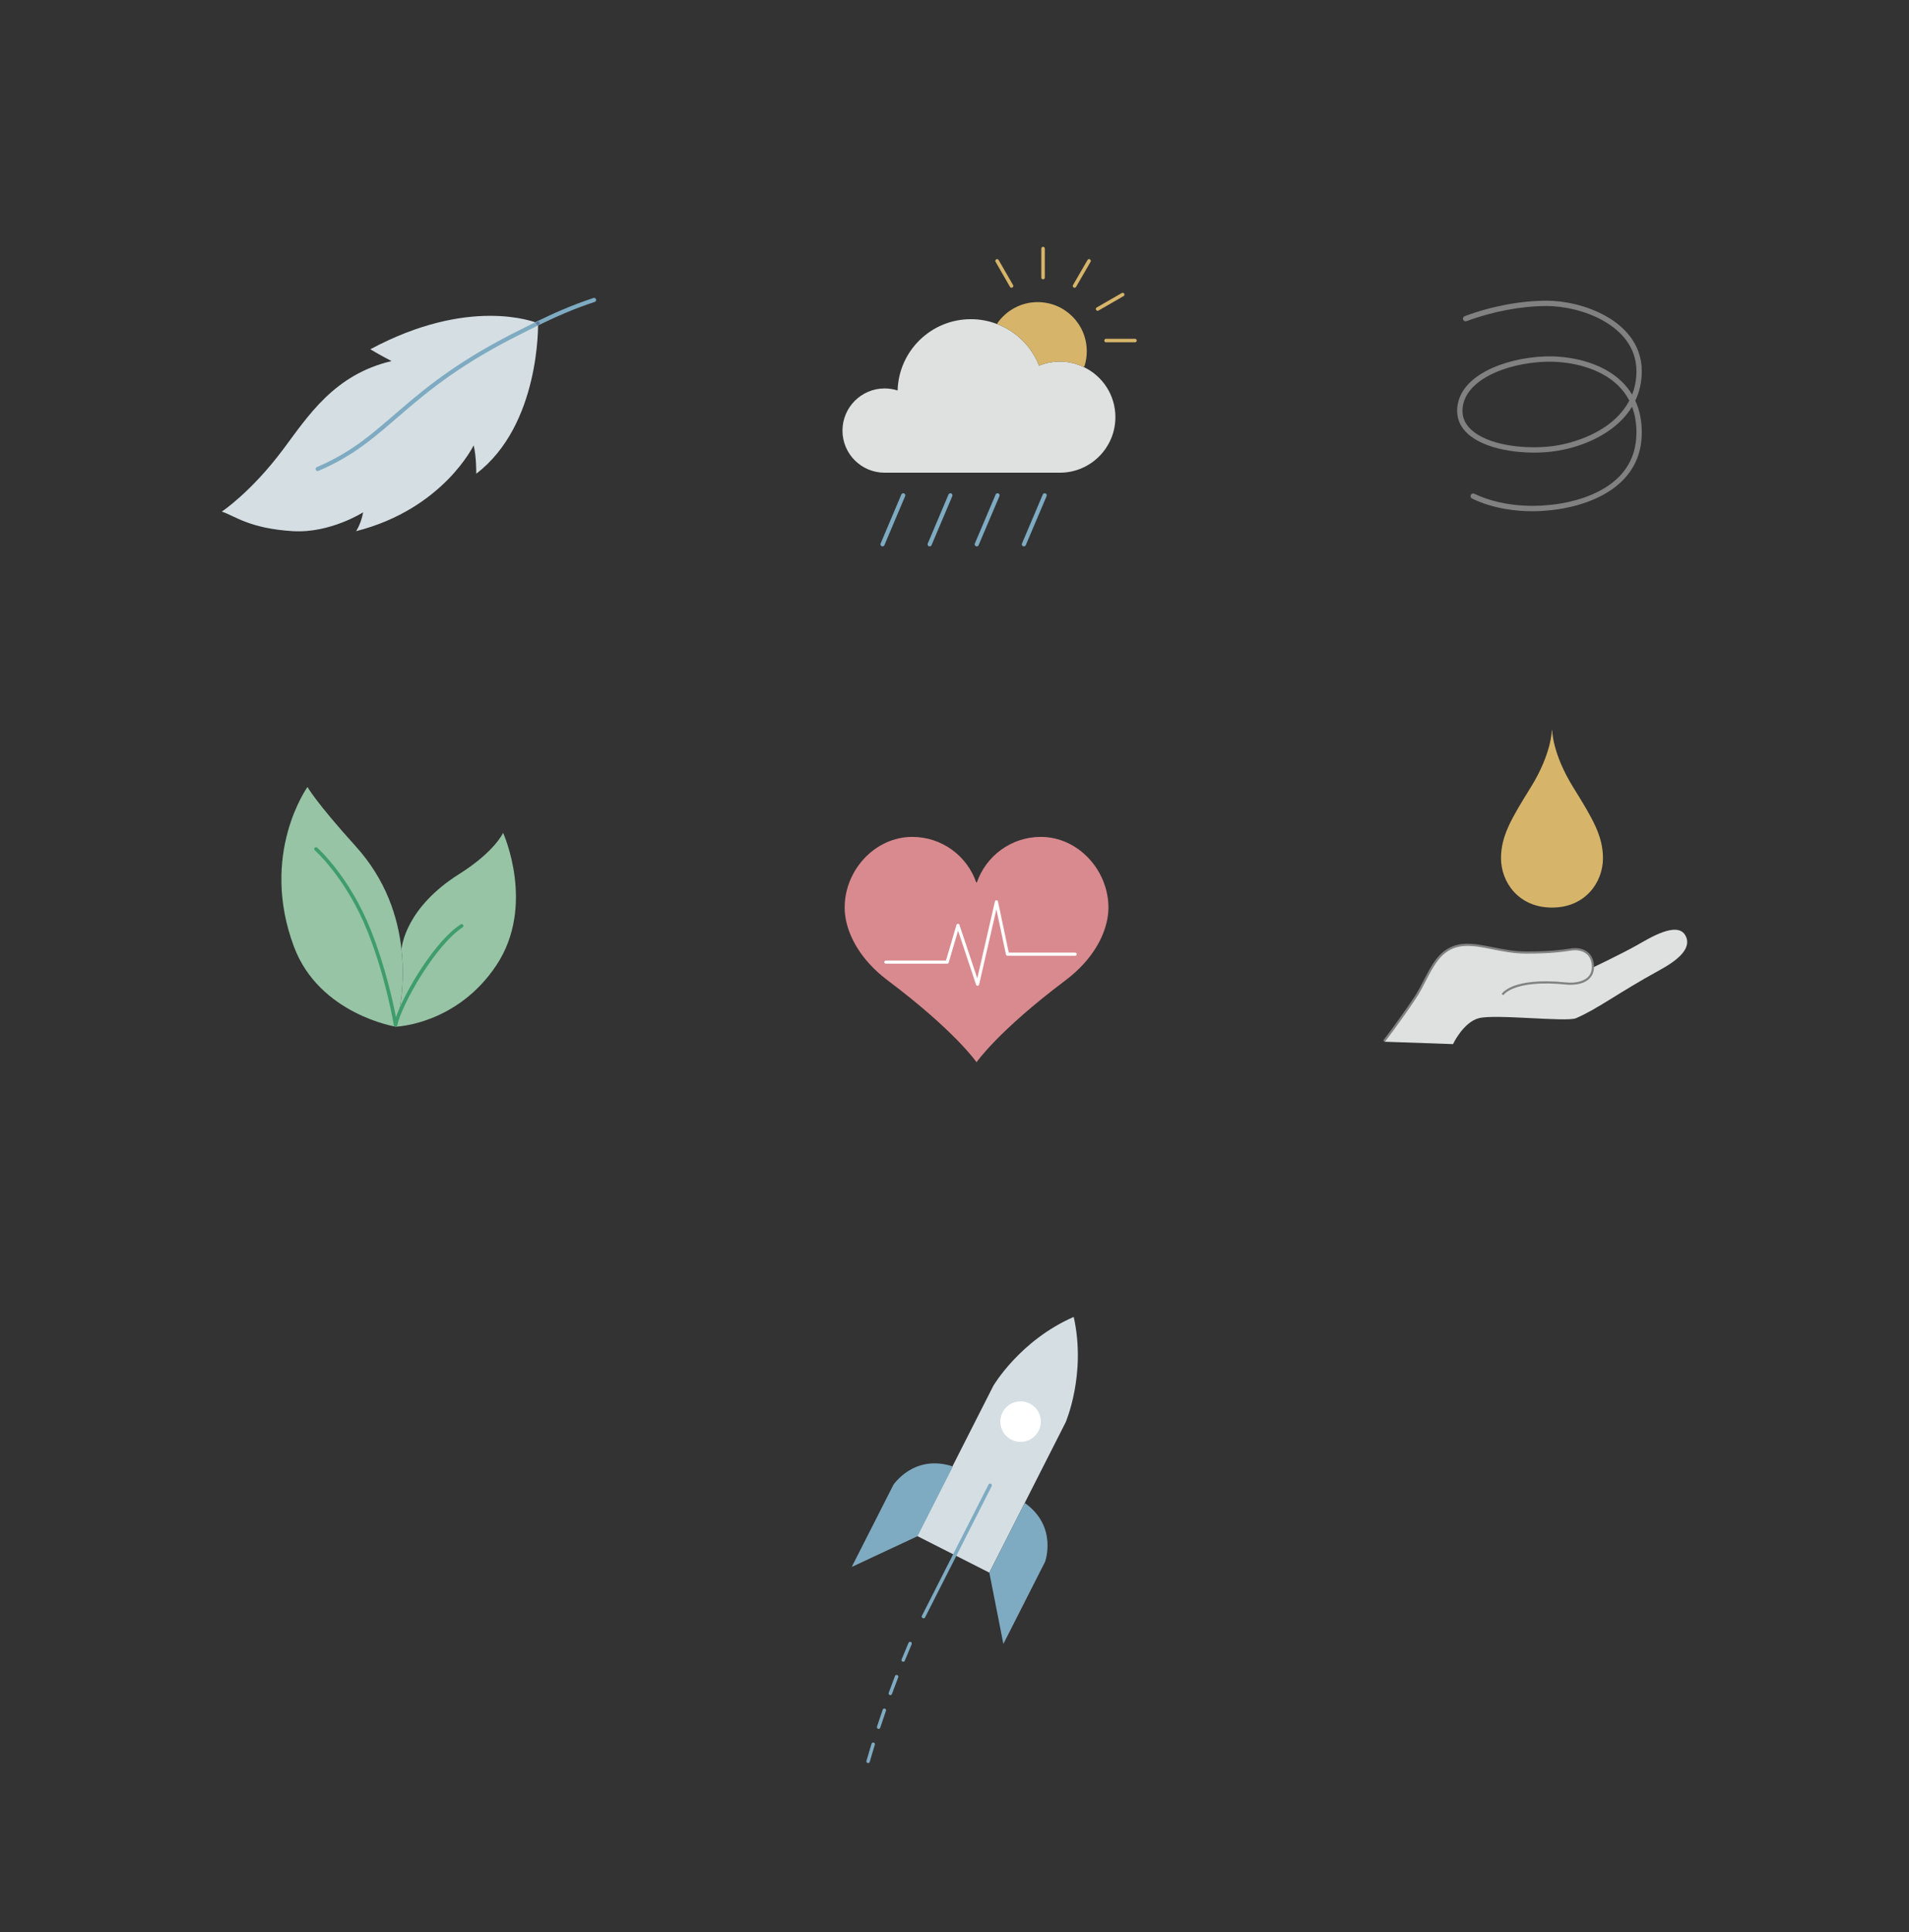
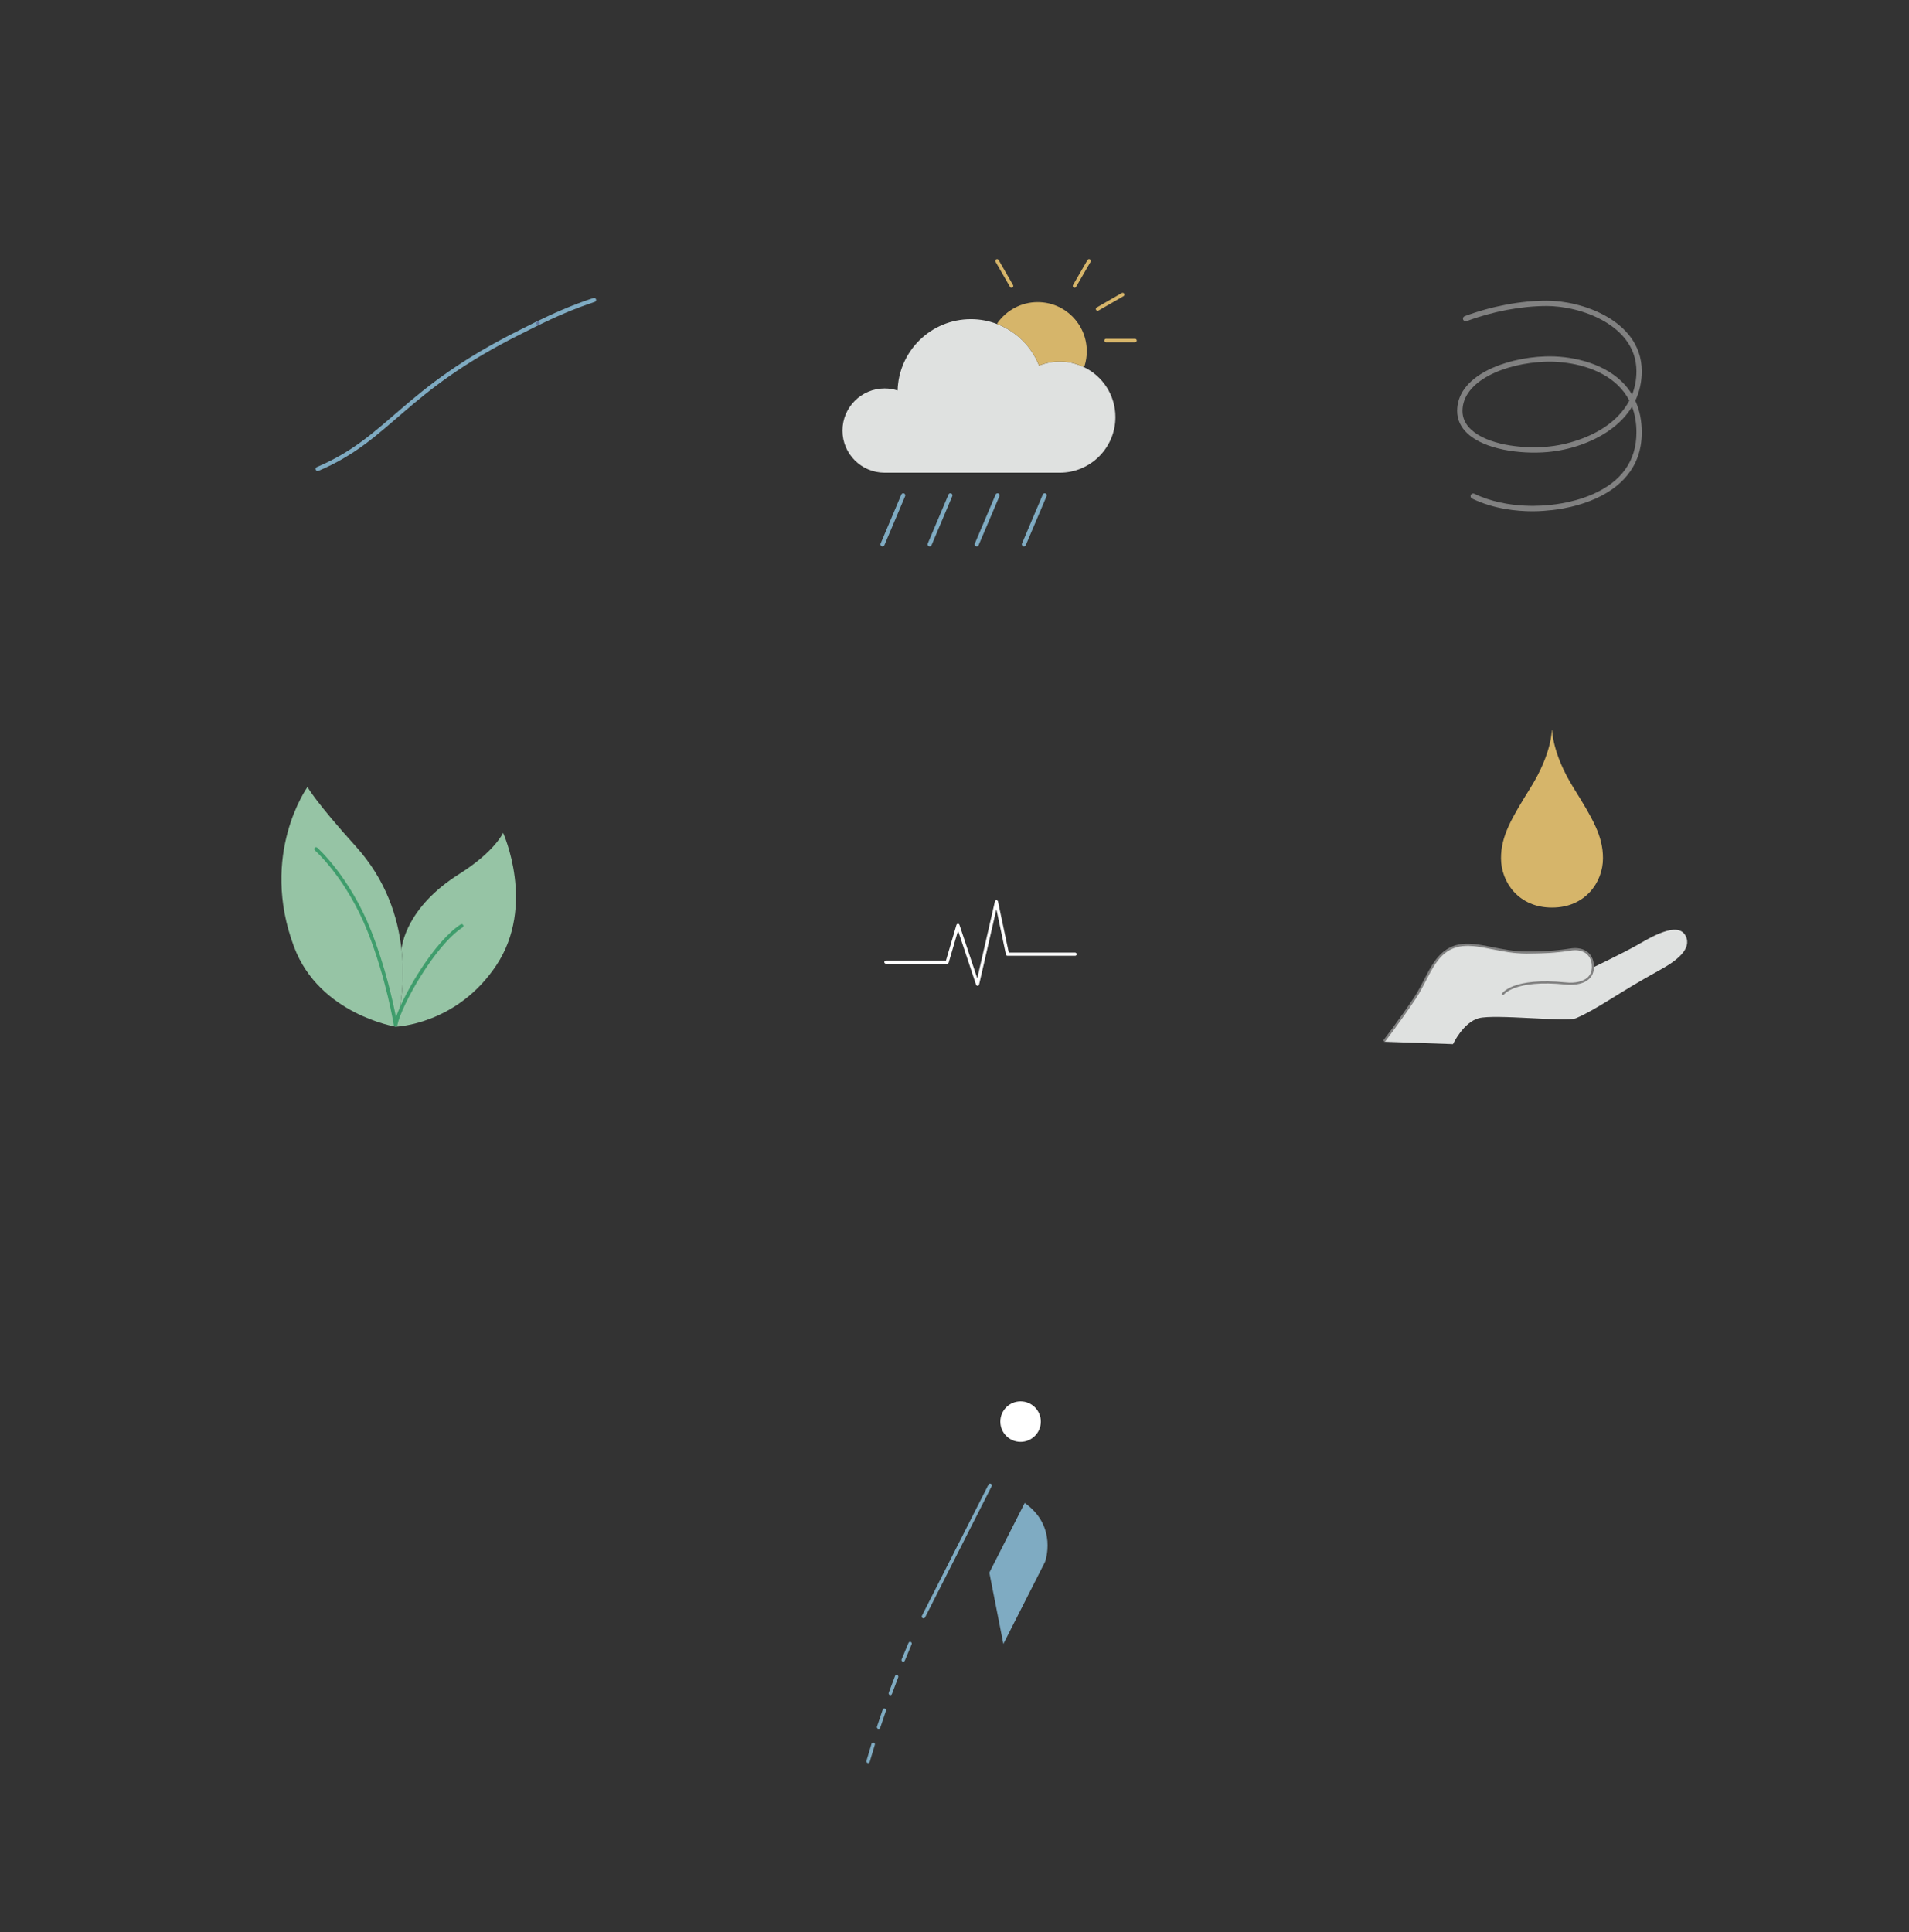
<svg xmlns="http://www.w3.org/2000/svg" version="1.1" x="0px" y="0px" viewBox="0 0 553.923 560.593" style="enable-background:new 0 0 553.923 560.593;" xml:space="preserve">
  <rect x="0" y="0" width="553.923" height="560.593" fill="#333333" stroke="none" />
  <style type="text/css">
	.st0{fill:#D98A8F;}
	.st1{fill:#FFFFFF;}
	.st2{fill:#D5DFE3;}
	.st3{fill:none;stroke:#7FABC2;stroke-width:1.032;stroke-linecap:round;stroke-miterlimit:10;}
	.st4{fill:none;stroke:#64799E;stroke-width:1.032;stroke-linecap:round;stroke-miterlimit:10;}
	.st5{fill:#DFE1E0;}
	.st6{fill:#D6B56A;}
	.st7{fill:none;stroke:#D6B56A;stroke-width:1.032;stroke-linecap:round;stroke-linejoin:round;stroke-miterlimit:10;}
	.st8{fill:#818181;}
	.st9{fill:#96C4A5;}
	.st10{fill:#3F9D6C;}
	.st11{fill:#7FABC2;}
	.st12{fill:none;stroke:#7FABC2;stroke-width:1.2;stroke-linecap:round;stroke-linejoin:round;stroke-miterlimit:10;}
	.st13{fill:#64799E;}
</style>
  <g id="Layer_1">
    <g id="XMLID_31_">
-       <path class="st0" d="M302.003,242.828c-8.596,0-15.885,5.522-18.554,13.216h-0.184c-2.651-7.694-9.958-13.216-18.554-13.216    c-10.842,0-19.622,9.664-19.622,20.505c0,4.418,1.841,10.473,7.179,16.327c1.491,1.657,3.276,3.276,5.356,4.841    c19.548,14.689,25.733,23.708,25.733,23.708s6.203-9.019,25.733-23.708c2.08-1.565,3.865-3.184,5.356-4.841    c5.338-5.853,7.179-11.909,7.179-16.327C321.625,252.491,312.845,242.828,302.003,242.828z" />
      <g>
        <g>
          <path class="st1" d="M283.652,286.028c-0.198,0-0.373-0.126-0.436-0.315l-5.223-15.67l-2.716,9.249      c-0.057,0.196-0.237,0.33-0.441,0.33h-17.781c-0.254,0-0.461-0.206-0.461-0.46s0.206-0.46,0.461-0.46h17.436l3.033-10.327      c0.057-0.193,0.232-0.327,0.433-0.33c0.227-0.013,0.381,0.124,0.445,0.315l5.169,15.508l5.119-22.294      c0.048-0.211,0.208-0.384,0.453-0.357c0.216,0.002,0.401,0.154,0.446,0.365l3.127,14.82h19.247c0.254,0,0.461,0.206,0.461,0.46      c0,0.254-0.206,0.46-0.461,0.46H292.34c-0.218,0-0.406-0.152-0.45-0.365l-2.773-13.141l-5.018,21.856      c-0.046,0.201-0.22,0.346-0.427,0.356C283.666,286.028,283.659,286.028,283.652,286.028z" />
        </g>
      </g>
    </g>
    <g>
      <g id="XMLID_30_">
        <g>
-           <path class="st2" d="M156.063,93.783h0.021c0.021,0.021,0.041,0.021,0.041,0.021s0.702,29.466-17.944,43.651      c0,0,0.103-4.811-0.743-8.239c0,0-8.879,18.481-34.112,24.902c0,0,1.425-2.065,2.044-5.472c0,0-9.56,6.112-20.339,5.472      c-12.678-0.764-16.829-4.419-20.669-5.678c0,0,8.528-5.637,17.82-18.088c7.268-9.726,14.846-21.681,31.427-25.584      c-3.841-2.003-6.153-3.428-6.153-3.428C136.013,86.019,154.886,93.308,156.063,93.783z" />
-         </g>
+           </g>
        <g>
          <path class="st12" d="M156.083,93.783c4.46-2.168,9.788-4.605,16.292-6.752" />
          <path class="st12" d="M92.176,136.071c21.124-8.982,24.427-22.714,59.159-39.914c1.445-0.723,3.015-1.528,4.729-2.375" />
          <line class="st4" x1="156.063" y1="93.783" x2="156.083" y2="93.783" />
        </g>
      </g>
    </g>
    <g>
      <g>
        <g id="XMLID_29_">
          <g>
            <path class="st5" d="M314.515,106.524c5.417,2.592,9.134,8.115,9.134,14.509c0,8.901-7.223,16.123-16.123,16.123h-50.834       c-6.755,0-12.236-5.459-12.236-12.215c0-6.755,5.481-12.236,12.236-12.236c1.317,0,2.57,0.212,3.76,0.595       c0.319-11.471,9.708-20.69,21.264-20.69c2.698,0,5.268,0.51,7.626,1.423c5.544,2.124,9.984,6.522,12.151,12.045       c1.869-0.743,3.887-1.168,6.033-1.168C310.033,104.91,312.391,105.483,314.515,106.524z" />
            <path class="st6" d="M315.343,101.915c0,1.466-0.212,2.889-0.637,4.227l-0.191,0.382c-2.124-1.041-4.482-1.614-6.989-1.614       c-2.146,0-4.164,0.425-6.033,1.168c-2.167-5.523-6.607-9.92-12.151-12.045l0.127-0.361c2.592-3.633,6.84-6.012,11.62-6.012       C308.97,87.661,315.343,94.034,315.343,101.915z" />
          </g>
          <g>
-             <line class="st7" x1="302.661" y1="80.523" x2="302.661" y2="72.132" />
            <line class="st7" x1="311.796" y1="82.966" x2="316.002" y2="75.701" />
            <line class="st7" x1="318.487" y1="89.658" x2="325.752" y2="85.473" />
            <line class="st7" x1="320.951" y1="98.813" x2="329.321" y2="98.813" />
            <line class="st7" x1="293.506" y1="82.966" x2="289.321" y2="75.701" />
            <line class="st12" x1="262.088" y1="143.72" x2="256.076" y2="157.932" />
            <line class="st12" x1="275.768" y1="143.72" x2="269.756" y2="157.932" />
            <line class="st12" x1="289.448" y1="143.72" x2="283.415" y2="157.932" />
            <line class="st12" x1="303.129" y1="143.72" x2="297.096" y2="157.932" />
          </g>
        </g>
      </g>
    </g>
    <g>
      <path class="st8" d="M444.663,148.339c-4.366,0-11.187-0.604-17.531-3.686c-0.385-0.187-0.546-0.65-0.358-1.034    c0.187-0.385,0.649-0.545,1.034-0.358c9.805,4.762,21.19,3.305,21.303,3.288c0.132-0.009,6.635-0.346,13.027-3.15    c8.425-3.695,12.696-9.728,12.696-17.93c0-2.732-0.427-5.225-1.275-7.46c-1.605,2.649-3.882,5.01-6.794,7.015    c-4.883,3.363-11.382,5.603-17.832,6.145c-7.868,0.665-18.062-0.729-23.07-5.335c-2.026-1.863-3.054-4.086-3.054-6.606    c0-4.691,2.955-8.724,8.547-11.659c4.61-2.421,10.799-3.935,16.979-4.152c6.853-0.251,16.266,1.533,22.18,7.242    c1.205,1.163,2.226,2.442,3.061,3.835c0.781-1.976,1.259-4.229,1.259-6.788c0-7.403-4.967-11.896-9.134-14.362    c-5.673-3.356-12.407-4.552-16.822-4.552c-0.004,0-0.006,0-0.01,0c-7.443,0.003-15.729,1.563-23.329,4.396    c-0.4,0.148-0.847-0.055-0.996-0.455c-0.149-0.401,0.055-0.847,0.455-0.996c7.77-2.895,16.247-4.49,23.87-4.493    c0.003,0,0.006,0,0.01,0c4.62,0,11.669,1.252,17.611,4.769c4.513,2.67,9.894,7.562,9.894,15.694c0,3.06-0.637,5.928-1.878,8.548    c1.249,2.709,1.878,5.79,1.878,9.217c0,21.113-26.861,22.608-27.133,22.621C449.091,148.113,447.337,148.339,444.663,148.339z     M449.57,104.942c-0.401,0-0.795,0.007-1.181,0.021c-11.65,0.411-24.032,5.55-24.032,14.265c0,2.069,0.858,3.909,2.553,5.466    c4.662,4.286,14.354,5.565,21.894,4.933c6.098-0.513,12.483-2.71,17.083-5.877c2.409-1.659,5.092-4.104,6.885-7.508    c-0.85-1.654-1.962-3.146-3.332-4.469C464.203,106.717,455.962,104.942,449.57,104.942z" />
    </g>
    <g>
      <g id="XMLID_28_">
        <g>
          <path class="st5" d="M462.203,280.733c0,0,8.321-3.985,12.637-6.401c3.779-2.127,12.018-7.31,14.289-2.746      c1.879,3.758-2.684,7.227-7.475,9.849c-12.389,6.793-17.985,11.254-24.366,14c-2.767,1.177-23.498-1.28-28.227,0      c-4.501,1.218-7.454,7.516-7.454,7.516l-20.009-0.702c0,0,4.233-5.41,9.106-12.74c2.581-3.861,4.46-9.416,7.661-12.389      c6.422-5.988,14.31-0.578,24.448-0.578c10.118,0,12.369-0.97,14.186-0.97C460.035,275.57,462.203,277.367,462.203,280.733z" />
        </g>
      </g>
      <g>
        <path class="st8" d="M401.849,302.268l-0.488-0.381c0.042-0.055,4.275-5.475,9.096-12.721c0.939-1.412,1.812-3.101,2.654-4.732     c1.472-2.85,2.994-5.796,5.05-7.712c4.317-4.023,9.259-3.035,14.978-1.89c3.049,0.61,6.201,1.241,9.671,1.241     c7.095,0,10.297-0.48,12.211-0.768c0.818-0.123,1.41-0.212,1.972-0.212c3.404,0,5.52,2.093,5.52,5.463     c0,1.46-0.495,2.648-1.472,3.531c-2.022,1.828-5.334,1.712-6.663,1.578c-15.152-1.529-18.1,3.021-18.128,3.067l-0.533-0.315     c0.119-0.204,3.09-4.944,18.724-3.369c2.596,0.267,4.91-0.268,6.186-1.421c0.841-0.76,1.268-1.794,1.268-3.071     c0-3.033-1.832-4.844-4.9-4.844c-0.516,0-1.088,0.086-1.88,0.205c-1.931,0.29-5.162,0.774-12.303,0.774     c-3.531,0-6.857-0.665-9.792-1.253c-5.555-1.111-10.351-2.07-14.435,1.735c-1.977,1.843-3.474,4.74-4.921,7.543     c-0.851,1.647-1.73,3.351-2.689,4.792C406.138,296.777,401.891,302.214,401.849,302.268z" />
      </g>
      <g>
        <g>
          <path class="st6" d="M450.281,211.863c0,0,0,6.732-6.125,16.605c-5.646,9.1-8.614,14.079-8.614,20.555      c0,6.959,5.133,14.308,14.739,14.308h0.104c9.606,0,14.739-7.348,14.739-14.308c0-6.476-2.968-11.454-8.614-20.555      c-6.125-9.873-6.125-16.605-6.125-16.605" />
        </g>
      </g>
    </g>
    <g>
      <path class="st9" d="M145.982,241.647c0,0,9.56,21.082-1.941,38.407c-11.501,17.304-29.218,17.841-29.218,17.841    s3.077-9.746,1.673-22.425c0.103-1.177,1.425-12.203,16.684-21.826C143.608,247.077,145.982,241.647,145.982,241.647z" />
      <path class="st9" d="M116.496,275.469c1.404,12.678-1.673,22.425-1.673,22.425s-22.094-3.572-29.486-23.106    c-10.159-26.947,3.882-46.439,3.882-46.439s2.457,4.46,13.979,17.18C112.036,255.296,115.484,266.157,116.496,275.469z" />
      <path class="st10" d="M114.777,297.895c-0.004,0-0.008,0-0.012-0.001c-0.249-0.005-0.459-0.188-0.498-0.435    c-0.021-0.134-2.188-13.515-7.571-27.09c-6.14-15.482-15.251-23.567-15.343-23.647c-0.214-0.188-0.236-0.514-0.049-0.729    c0.188-0.214,0.514-0.237,0.729-0.049c0.093,0.082,9.392,8.332,15.623,24.044c4.138,10.437,6.39,20.758,7.235,25.131    c2.582-7.396,11.267-21.989,18.772-26.902c0.24-0.157,0.559-0.089,0.715,0.148c0.156,0.239,0.089,0.559-0.149,0.715    c-7.982,5.226-17.729,22.473-18.946,28.401C115.233,297.723,115.022,297.895,114.777,297.895z" />
    </g>
    <g>
      <g>
        <g>
          <g>
-             <path class="st2" d="M311.555,382.105c-15.641,6.835-23.319,19.979-23.319,19.979l-22.122,43.582l20.957,10.637l22.122-43.582       C309.192,412.721,315.27,398.765,311.555,382.105z" />
-           </g>
+             </g>
        </g>
        <g>
          <g>
            <circle class="st1" cx="296.135" cy="412.483" r="5.875" />
          </g>
        </g>
        <g>
          <g>
            <path class="st11" d="M287.07,456.303l4.072,20.685l12.092-23.822c0,0,3.787-10.206-5.897-17.089" />
          </g>
        </g>
        <g>
          <g>
-             <path class="st11" d="M266.238,445.729l-19.1,8.922l12.092-23.822c0,0,6.003-9.081,17.275-5.327" />
-           </g>
+             </g>
        </g>
        <g>
          <g>
            <line class="st13" x1="287.291" y1="430.978" x2="267.968" y2="469.046" />
          </g>
          <g>
            <path class="st11" d="M268.011,469.561c-0.092,0.008-0.188-0.009-0.276-0.055c-0.255-0.128-0.356-0.439-0.227-0.693       l19.324-38.069c0.128-0.255,0.439-0.358,0.693-0.227c0.255,0.128,0.356,0.439,0.227,0.693l-19.324,38.069       C268.344,469.445,268.183,469.546,268.011,469.561z" />
          </g>
        </g>
      </g>
      <g>
        <g>
          <path class="st11" d="M251.887,511.551c-0.044,0-0.089-0.007-0.133-0.02c-0.266-0.076-0.419-0.353-0.343-0.618      c0.487-1.694,0.982-3.355,1.482-4.98c0.081-0.263,0.364-0.412,0.625-0.331c0.264,0.081,0.412,0.361,0.331,0.625      c-0.498,1.619-0.991,3.273-1.476,4.961C252.309,511.41,252.107,511.554,251.887,511.551z M254.937,501.638      c-0.05-0.001-0.1-0.008-0.15-0.025c-0.263-0.086-0.405-0.368-0.319-0.63c0.554-1.691,1.109-3.334,1.659-4.923      c0.091-0.261,0.379-0.397,0.637-0.309c0.261,0.091,0.398,0.375,0.309,0.636c-0.55,1.584-1.103,3.221-1.655,4.906      C255.348,501.506,255.15,501.64,254.937,501.638z M258.337,491.838c-0.056-0.001-0.111-0.01-0.167-0.031      c-0.259-0.095-0.392-0.382-0.298-0.641c0.624-1.703,1.236-3.327,1.829-4.862c0.099-0.258,0.391-0.386,0.647-0.287      c0.258,0.099,0.386,0.389,0.287,0.646c-0.591,1.531-1.201,3.149-1.823,4.847C258.736,491.714,258.543,491.84,258.337,491.838z       M262.074,482.161c-0.061-0.001-0.123-0.013-0.182-0.037c-0.257-0.104-0.38-0.396-0.275-0.651      c0.721-1.778,1.395-3.383,2.001-4.796c0.109-0.254,0.402-0.371,0.657-0.262c0.254,0.109,0.371,0.403,0.262,0.657      c-0.604,1.407-1.276,3.006-1.995,4.778C262.463,482.045,262.273,482.163,262.074,482.161z" />
        </g>
      </g>
    </g>
  </g>
  <g id="titanium">
</g>
</svg>